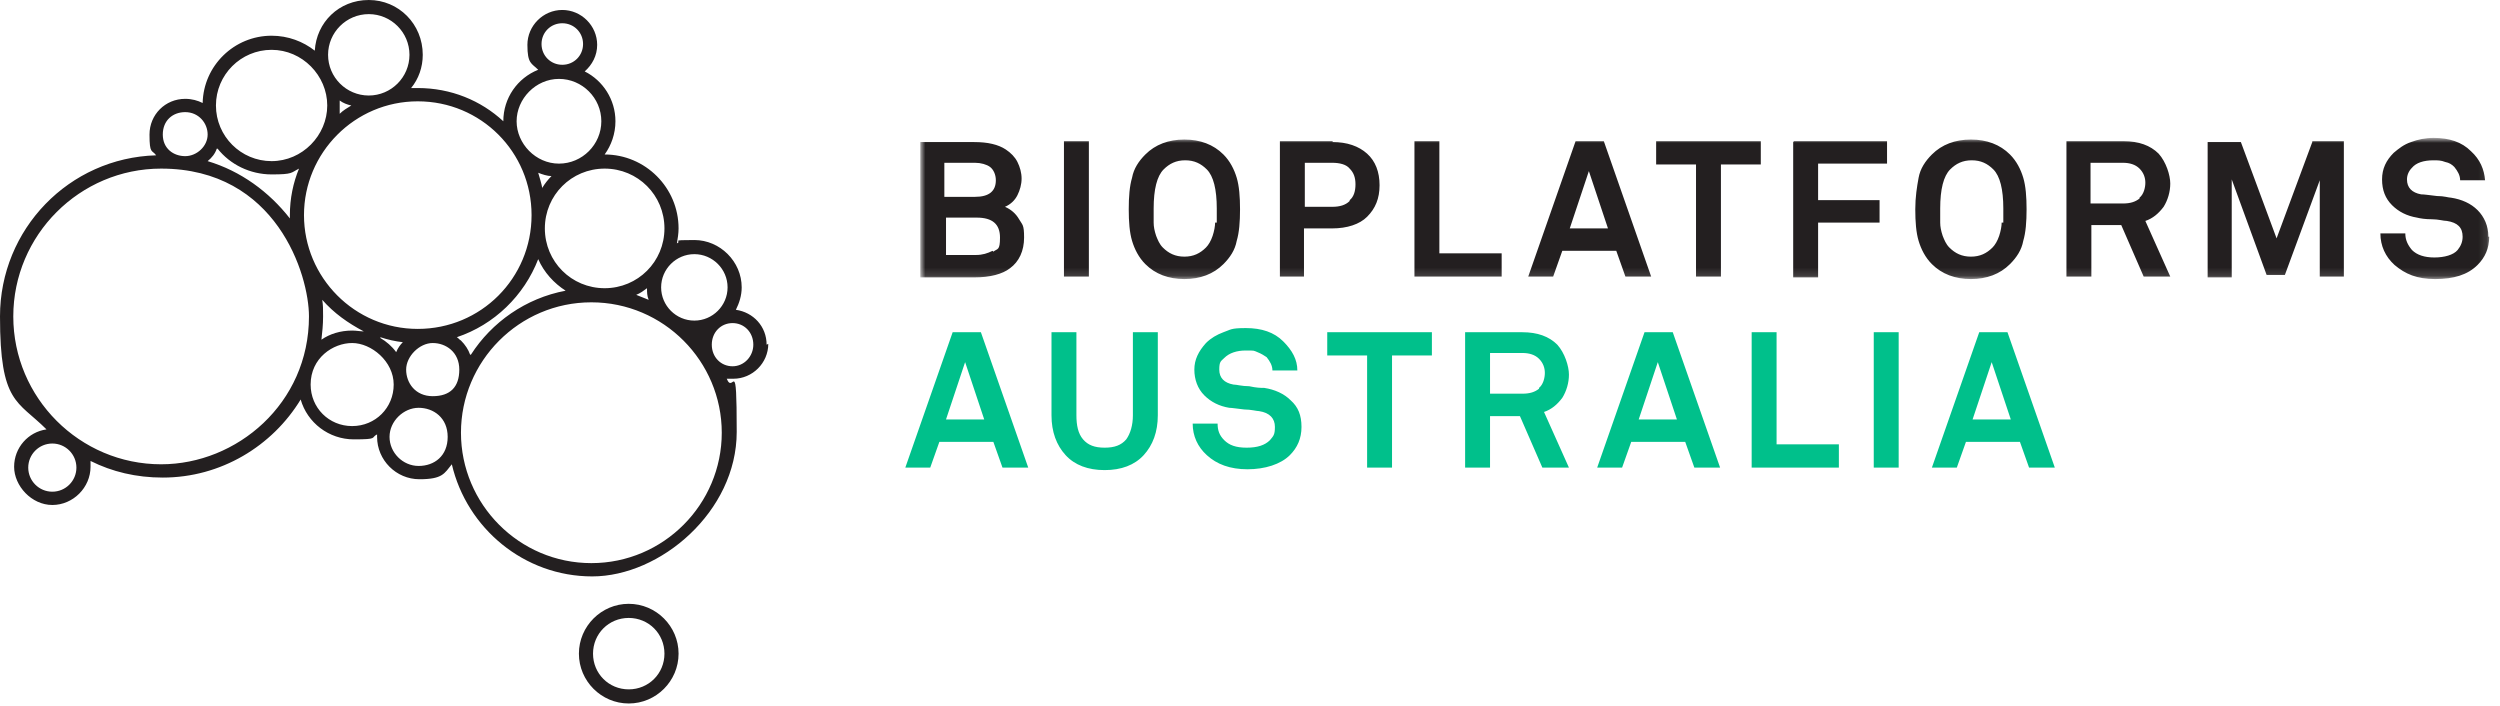
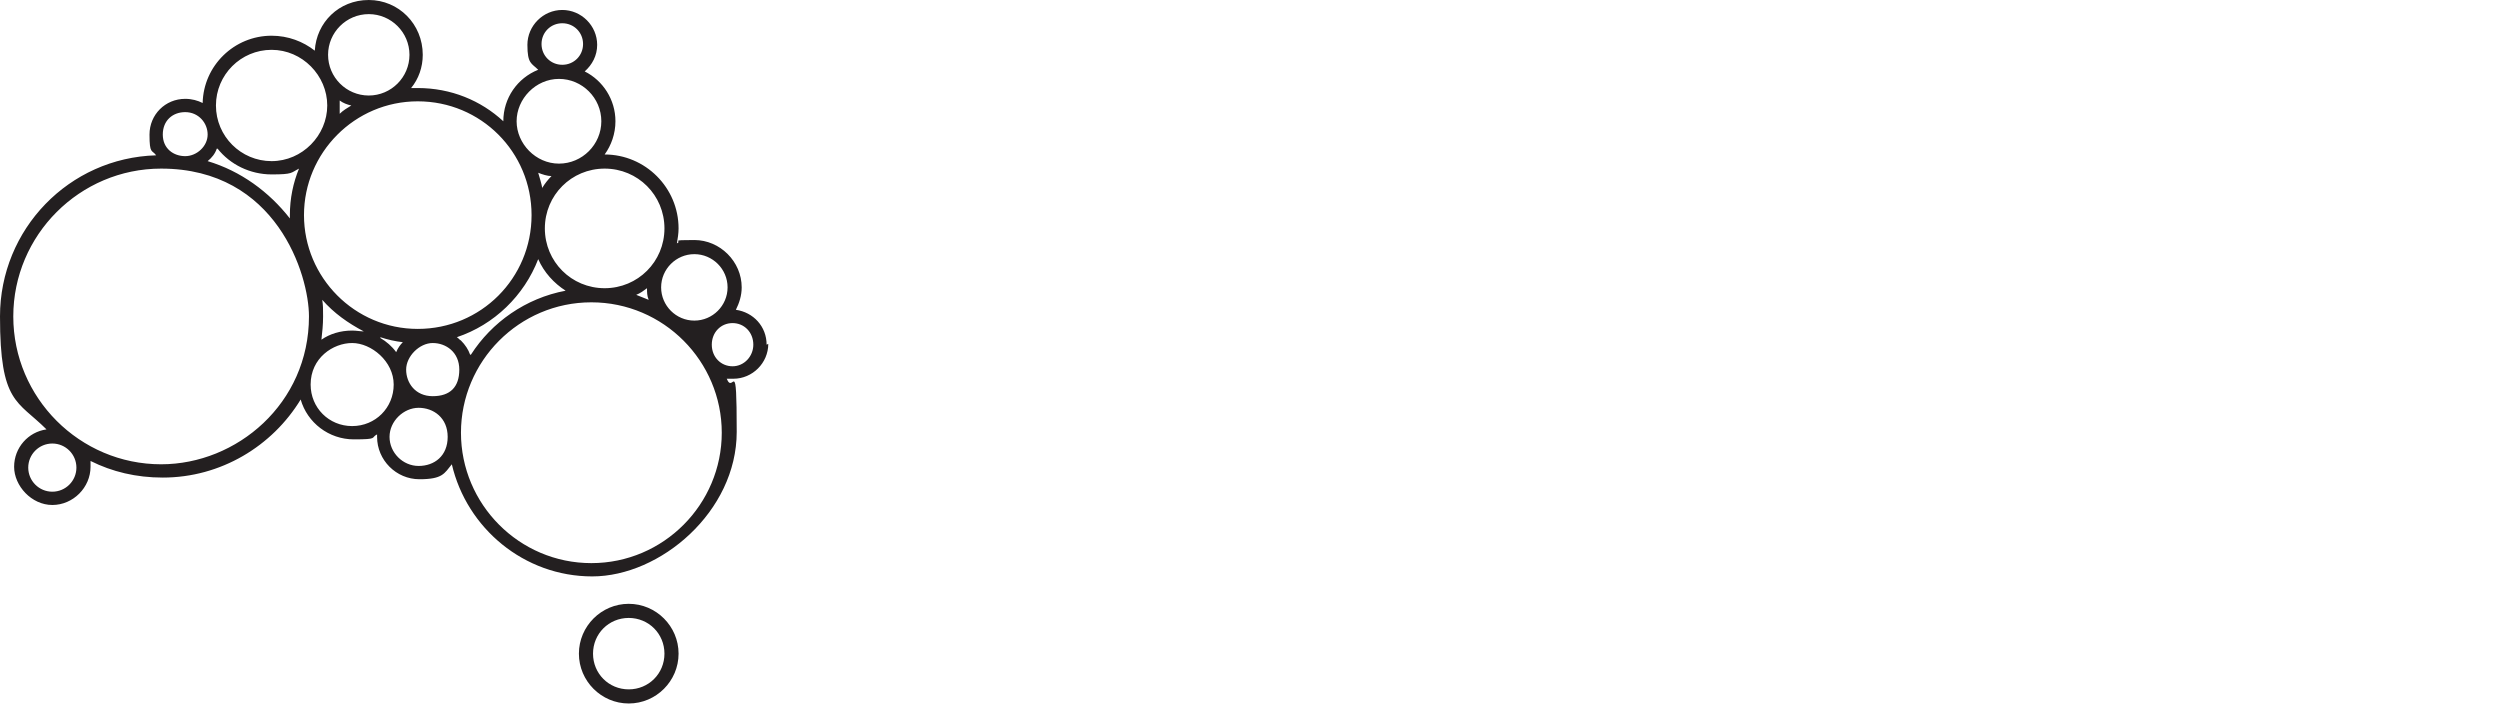
<svg xmlns="http://www.w3.org/2000/svg" id="Layer_1" data-name="Layer 1" version="1.1" viewBox="0 0 301 85">
  <defs>
    <style>
      .cls-1 {
        mask: url(#mask);
      }

      .cls-2 {
        fill: #231f20;
      }

      .cls-2, .cls-3, .cls-4 {
        fill-rule: evenodd;
        stroke-width: 0px;
      }

      .cls-3 {
        fill: #00c08b;
      }

      .cls-4 {
        fill: #fff;
      }
    </style>
    <mask id="mask" x="110.9" y="16.7" width="188.9" height="16.9" maskUnits="userSpaceOnUse">
      <g id="b">
-         <path id="a" class="cls-4" d="M110.9,16.7h188.9v16.9H110.9v-16.9Z" />
-       </g>
+         </g>
    </mask>
  </defs>
-   <path class="cls-3" d="M237.5,50.5l2.3-6.9,2.3,6.9h-4.6ZM241.5,40h-3.2l-5.7,16.3h3l1.1-3.1h6.5l1.1,3.1h3.1l-5.7-16.3h0ZM225.6,56.3h3v-16.3h-3v16.3ZM213.9,40h-3v16.3h10.5v-2.8h-7.5v-13.5ZM197.3,50.5l2.3-6.9,2.3,6.9h-4.6ZM198,40l-5.7,16.3h3l1.1-3.1h6.5l1.1,3.1h3.1l-5.7-16.3h-3.2,0ZM185.3,46.8c-.5.4-1.1.6-2,.6h-3.9v-4.9h3.9c.8,0,1.5.2,2,.7.5.5.7,1.1.7,1.7s-.2,1.4-.7,1.8ZM188.1,47.9c.5-.8.8-1.8.8-2.8s-.5-2.6-1.4-3.6c-1-1-2.4-1.5-4.2-1.5h-6.9v16.3h3v-6.2h3.6l2.7,6.2h3.2l-3-6.7c.9-.3,1.6-.9,2.2-1.7h0ZM159.8,42.8h4.8v13.5h3v-13.5h4.8v-2.8h-12.6v2.8h0ZM152.1,46.7c-.3,0-.8,0-1.7-.2-.9,0-1.5-.2-1.9-.2-1.1-.2-1.7-.8-1.7-1.8s.2-1,.6-1.4c.6-.6,1.5-.9,2.6-.9s.9,0,1.4.2c.5.2.8.4,1.1.6.4.5.7,1,.7,1.6h3c0-1.3-.6-2.4-1.7-3.5-1.1-1.1-2.6-1.6-4.5-1.6s-1.8.2-2.7.5c-.8.3-1.5.7-2.1,1.3-.9,1-1.4,2-1.4,3.2s.4,2.3,1.2,3.1c.8.8,1.8,1.3,3,1.5.3,0,.9.1,1.8.2.8,0,1.5.2,1.8.2,1.3.2,1.9.9,1.9,1.9s-.2,1.1-.6,1.6c-.6.6-1.5.9-2.8.9s-2.1-.3-2.7-.9c-.6-.6-.8-1.2-.8-2h-3c0,1.5.6,2.8,1.7,3.8,1.2,1.1,2.8,1.7,4.9,1.7s4-.6,5.1-1.7c.9-.9,1.4-2,1.4-3.4s-.4-2.4-1.3-3.2c-.8-.8-1.9-1.3-3.2-1.5h0ZM136.4,50c0,1.2-.3,2.2-.8,2.9-.6.7-1.4,1-2.6,1s-2-.3-2.6-1c-.6-.7-.8-1.7-.8-2.9v-10h-3v10c0,2,.6,3.6,1.7,4.8,1.1,1.2,2.7,1.8,4.7,1.8s3.6-.6,4.7-1.8c1.1-1.2,1.7-2.8,1.7-4.8v-10h-3v10ZM113.9,50.5l2.3-6.9,2.3,6.9s-4.6,0-4.6,0ZM114.7,40l-5.7,16.3h3l1.1-3.1h6.5l1.1,3.1h3.1l-5.7-16.3s-3.2,0-3.2,0Z" />
  <g class="cls-1">
    <path class="cls-2" d="M299.7,28.5c0,1.4-.5,2.5-1.4,3.4-1.2,1.2-2.9,1.7-5.1,1.7s-3.6-.6-4.9-1.7c-1.1-1-1.7-2.3-1.7-3.8h3c0,.8.3,1.4.8,2,.6.6,1.5.9,2.7.9s2.3-.3,2.8-.9c.4-.5.6-1,.6-1.6,0-1.1-.6-1.7-1.9-1.9-.4,0-1-.2-1.8-.2-.8,0-1.4-.1-1.8-.2-1.2-.2-2.2-.7-3-1.5-.8-.8-1.2-1.8-1.2-3.1s.5-2.3,1.4-3.2c.6-.5,1.2-1,2.1-1.3.8-.3,1.7-.5,2.7-.5,1.9,0,3.4.5,4.5,1.6,1.1,1,1.6,2.2,1.7,3.5h-3c0-.6-.3-1.1-.7-1.6-.3-.3-.6-.5-1.1-.6-.5-.2-.9-.2-1.4-.2-1.2,0-2.1.3-2.6.9-.4.4-.6.9-.6,1.4,0,1,.6,1.6,1.7,1.8.4,0,1,.1,1.9.2.9,0,1.4.2,1.7.2,1.3.2,2.4.7,3.2,1.5.8.8,1.3,1.9,1.3,3.2h0ZM278.4,17h3.8v16.3h-2.9v-11.6l-4.2,11.4h-2.2l-4.2-11.5v11.8h-2.9v-16.3h4l4.3,11.6,4.3-11.6ZM257.6,23.9c-.5.4-1.1.6-2,.6h-3.9v-4.9h3.9c.8,0,1.5.2,2,.7.5.5.7,1.1.7,1.7s-.2,1.4-.7,1.8ZM260.5,24.9c.5-.8.8-1.8.8-2.8s-.5-2.6-1.4-3.6c-1-1-2.4-1.5-4.2-1.5h-6.9v16.3h3v-6.2h3.6l2.7,6.2h3.2l-3-6.7c.9-.3,1.6-.9,2.2-1.7h0ZM241,26.8c0,.4-.1,1-.3,1.6-.2.6-.5,1.1-.8,1.4-.7.7-1.5,1.1-2.6,1.1s-1.9-.4-2.6-1.1c-.4-.4-.6-.9-.8-1.4-.2-.6-.3-1.1-.3-1.6,0-.4,0-1,0-1.7,0-2.3.4-3.9,1.2-4.7.7-.7,1.5-1.1,2.6-1.1s1.9.4,2.6,1.1c.8.8,1.2,2.4,1.2,4.7s0,1.2,0,1.7h0ZM242,18.6c-1.2-1.2-2.8-1.8-4.7-1.8s-3.5.6-4.7,1.8c-.8.8-1.4,1.7-1.6,2.8s-.4,2.3-.4,3.8.1,2.8.4,3.8c.3,1,.8,2,1.6,2.8,1.2,1.2,2.8,1.8,4.7,1.8s3.5-.6,4.7-1.8c.8-.8,1.4-1.7,1.6-2.8.3-1,.4-2.3.4-3.8s-.1-2.8-.4-3.8c-.3-1-.8-2-1.6-2.8h0ZM216,17h11.2v2.7h-8.3v4.4h7.4v2.7h-7.4v6.6h-3v-16.3ZM199.4,17h12.6v2.8h-4.8v13.5h-3v-13.5h-4.8v-2.8ZM189,27.5l2.3-6.9,2.3,6.9h-4.6ZM189.7,17l-5.7,16.3h3l1.1-3.1h6.5l1.1,3.1h3.1l-5.7-16.3h-3.2ZM173.3,30.5h7.5v2.8h-10.5v-16.3h3s0,13.5,0,13.5ZM162.5,24.2c-.5.5-1.2.7-2.1.7h-3.3v-5.3h3.3c.9,0,1.7.2,2.1.7.5.5.7,1.1.7,1.9s-.2,1.5-.7,1.9ZM160.5,17h-6.4v16.3h2.9v-5.8h3.4c1.8,0,3.3-.5,4.2-1.4,1-1,1.5-2.2,1.5-3.8s-.5-2.9-1.5-3.8c-1-.9-2.4-1.4-4.2-1.4ZM146.3,26.8c0,.4-.1,1-.3,1.6-.2.6-.5,1.1-.8,1.4-.7.7-1.5,1.1-2.6,1.1s-1.9-.4-2.6-1.1c-.4-.4-.6-.9-.8-1.4-.2-.6-.3-1.1-.3-1.6,0-.4,0-1,0-1.7,0-2.3.4-3.9,1.2-4.7.7-.7,1.5-1.1,2.6-1.1s1.9.4,2.6,1.1c.8.8,1.2,2.4,1.2,4.7s0,1.2,0,1.7ZM147.3,18.6c-1.2-1.2-2.8-1.8-4.7-1.8s-3.5.6-4.7,1.8c-.8.8-1.4,1.7-1.6,2.8-.3,1-.4,2.3-.4,3.8s.1,2.8.4,3.8c.3,1,.8,2,1.6,2.8,1.2,1.2,2.8,1.8,4.7,1.8s3.5-.6,4.7-1.8c.8-.8,1.4-1.7,1.6-2.8.3-1,.4-2.3.4-3.8s-.1-2.8-.4-3.8c-.3-1-.8-2-1.6-2.8ZM128.1,33.3h3v-16.3h-3v16.3ZM119.5,30.2c-.6.3-1.2.5-2,.5h-3.6v-4.5h3.7c1.9,0,2.8.8,2.8,2.4s-.3,1.3-.8,1.7ZM113.8,19.6h3.6c.7,0,1.4.2,1.8.5s.7.9.7,1.6c0,1.3-.8,2-2.5,2h-3.7v-4.1ZM121,24.9c.7-.3,1.2-.8,1.5-1.4.3-.6.5-1.3.5-2s-.2-1.4-.5-2c-.3-.6-.8-1.1-1.4-1.5-.9-.6-2.2-.9-3.8-.9h-6.5v16.3h6.5c1.9,0,3.4-.4,4.3-1.1,1.1-.8,1.7-2.1,1.7-3.7s-.2-1.5-.6-2.2c-.4-.7-1-1.2-1.7-1.5Z" />
  </g>
  <path class="cls-2" d="M75.7,83c-2.4,0-4.3-1.9-4.3-4.3s1.9-4.3,4.3-4.3,4.3,1.9,4.3,4.3-1.9,4.3-4.3,4.3M75.7,72.7c-3.3,0-6,2.7-6,6s2.7,6,6,6,6-2.7,6-6-2.7-6-6-6M71.2,67.8c-8.7,0-15.7-7.1-15.7-15.7s7-15.7,15.7-15.7,15.7,7.1,15.7,15.7-7,15.7-15.7,15.7M50.4,56.1c-1.9,0-3.5-1.6-3.5-3.5s1.7-3.5,3.5-3.5,3.5,1.2,3.5,3.5-1.6,3.5-3.5,3.5M37.4,46.3c0-3.2,2.7-5,5-5s5,2.2,5,5-2.2,5-5,5-5-2.2-5-5M19.4,55.9c-9.8,0-17.8-8-17.8-17.8s8-17.8,17.8-17.8c13.9,0,17.8,12.8,17.8,17.8,0,10.5-8.7,17.8-17.8,17.8M6.3,59.2c-1.6,0-2.9-1.3-2.9-2.9s1.3-2.9,2.9-2.9,2.9,1.3,2.9,2.9-1.3,2.9-2.9,2.9M22.3,13.5c1.6,0,2.7,1.3,2.7,2.7s-1.3,2.6-2.7,2.6-2.7-.9-2.7-2.6,1.2-2.7,2.7-2.7M32.7,6c3.7,0,6.7,3.1,6.7,6.7s-3,6.7-6.7,6.7-6.7-3-6.7-6.7,3-6.7,6.7-6.7M44.4,1.7c2.7,0,4.9,2.2,4.9,4.9s-2.2,4.9-4.9,4.9-4.9-2.2-4.9-4.9,2.2-4.9,4.9-4.9M40.9,13.7c0-.3,0-.7,0-1.1s0-.4,0-.5c.4.3.9.5,1.4.6-.5.3-1,.6-1.4,1M64,25.9c0,7.6-6.1,13.7-13.7,13.7s-13.7-6.2-13.7-13.7,6.1-13.7,13.7-13.7,13.7,6.1,13.7,13.7M67.3,9.5c2.8,0,5.1,2.3,5.1,5.1s-2.3,5.1-5.1,5.1-5.1-2.4-5.1-5.1,2.3-5.1,5.1-5.1M67.7,2.8c1.4,0,2.5,1.1,2.5,2.5s-1.1,2.5-2.5,2.5-2.5-1.1-2.5-2.5,1.1-2.5,2.5-2.5M80,27.5c0,4-3.2,7.2-7.2,7.2s-7.2-3.2-7.2-7.2,3.2-7.2,7.2-7.2,7.2,3.2,7.2,7.2M77.9,34.7c0,.5,0,.9.2,1.4-.5-.2-1-.4-1.5-.6.5-.2.9-.5,1.3-.8M65.3,22.7c-.1-.6-.3-1.2-.5-1.9.5.2,1.1.4,1.6.4-.4.4-.8.9-1.1,1.4M56.6,42.7c-.2-.6-.6-1.2-1.1-1.7-.2-.1-.3-.3-.5-.4,4.5-1.5,8.1-5,9.8-9.4.7,1.6,1.9,2.9,3.3,3.8-4.8.9-8.9,3.8-11.4,7.7M45.8,40.6c.9.3,1.8.5,2.7.6-.3.3-.6.7-.8,1.2-.5-.7-1.2-1.3-1.9-1.7M38.8,36.1c1.4,1.6,3.1,2.8,5,3.8-.4,0-.9-.1-1.4-.1-1.4,0-2.7.4-3.7,1.1.1-.9.2-1.8.2-2.8s0-1.3-.1-2M26.2,17.9c1.5,1.9,3.9,3.1,6.5,3.1s2.3-.2,3.3-.7c-.7,1.7-1.1,3.6-1.1,5.6s0,.3,0,.4c-2.5-3.2-5.9-5.7-9.9-6.9.5-.4.9-.9,1.1-1.5M52.1,41.3c1.6,0,3.2,1.1,3.2,3.2s-1.1,3.2-3.2,3.2-3.2-1.6-3.2-3.2,1.6-3.2,3.2-3.2M87.6,34.6c0,2.2-1.8,4-4,4s-4-1.8-4-4,1.8-4,4-4,4,1.8,4,4M90.7,41.5c0,1.4-1.1,2.6-2.5,2.6s-2.5-1.1-2.5-2.6,1.1-2.6,2.5-2.6,2.5,1.1,2.5,2.6M92.3,41.5c0-2.2-1.6-3.9-3.7-4.2.4-.8.7-1.7.7-2.7,0-3.1-2.6-5.7-5.7-5.7s-1.4.1-2.1.4c.1-.6.2-1.2.2-1.8,0-4.9-4-8.9-8.9-8.9s0,0,0,0c.8-1.1,1.3-2.5,1.3-4,0-2.6-1.5-4.9-3.7-6,.9-.8,1.5-1.9,1.5-3.2,0-2.3-1.9-4.2-4.2-4.2s-4.2,1.9-4.2,4.2.5,2.2,1.3,3c-2.5,1-4.2,3.4-4.2,6.2-2.7-2.5-6.3-4-10.3-4s-.5,0-.8,0c.9-1.1,1.4-2.5,1.4-4C50.9,2.9,48,0,44.4,0s-6.3,2.7-6.5,6.1c-1.4-1.1-3.2-1.8-5.2-1.8-4.5,0-8.2,3.6-8.3,8.1-.6-.3-1.3-.5-2.1-.5-2.4,0-4.3,1.9-4.3,4.3s.3,1.8.8,2.5C8.3,19,0,27.6,0,38.1s2.1,10.1,5.6,13.6c-2.2.3-3.9,2.2-3.9,4.5s2.1,4.6,4.6,4.6,4.6-2.1,4.6-4.6,0-.5,0-.7c2.6,1.3,5.5,2,8.7,2,7,0,13.2-3.8,16.6-9.4.8,2.8,3.4,4.8,6.4,4.8s2-.2,2.8-.6c0,0,0,.2,0,.3,0,2.8,2.3,5.1,5.1,5.1s3-.7,3.9-1.8c1.8,7.7,8.7,13.5,16.9,13.5s17.4-7.8,17.4-17.4-.4-4.4-1.2-6.4c.3,0,.5,0,.8,0,2.3,0,4.2-1.9,4.2-4.2" />
</svg>